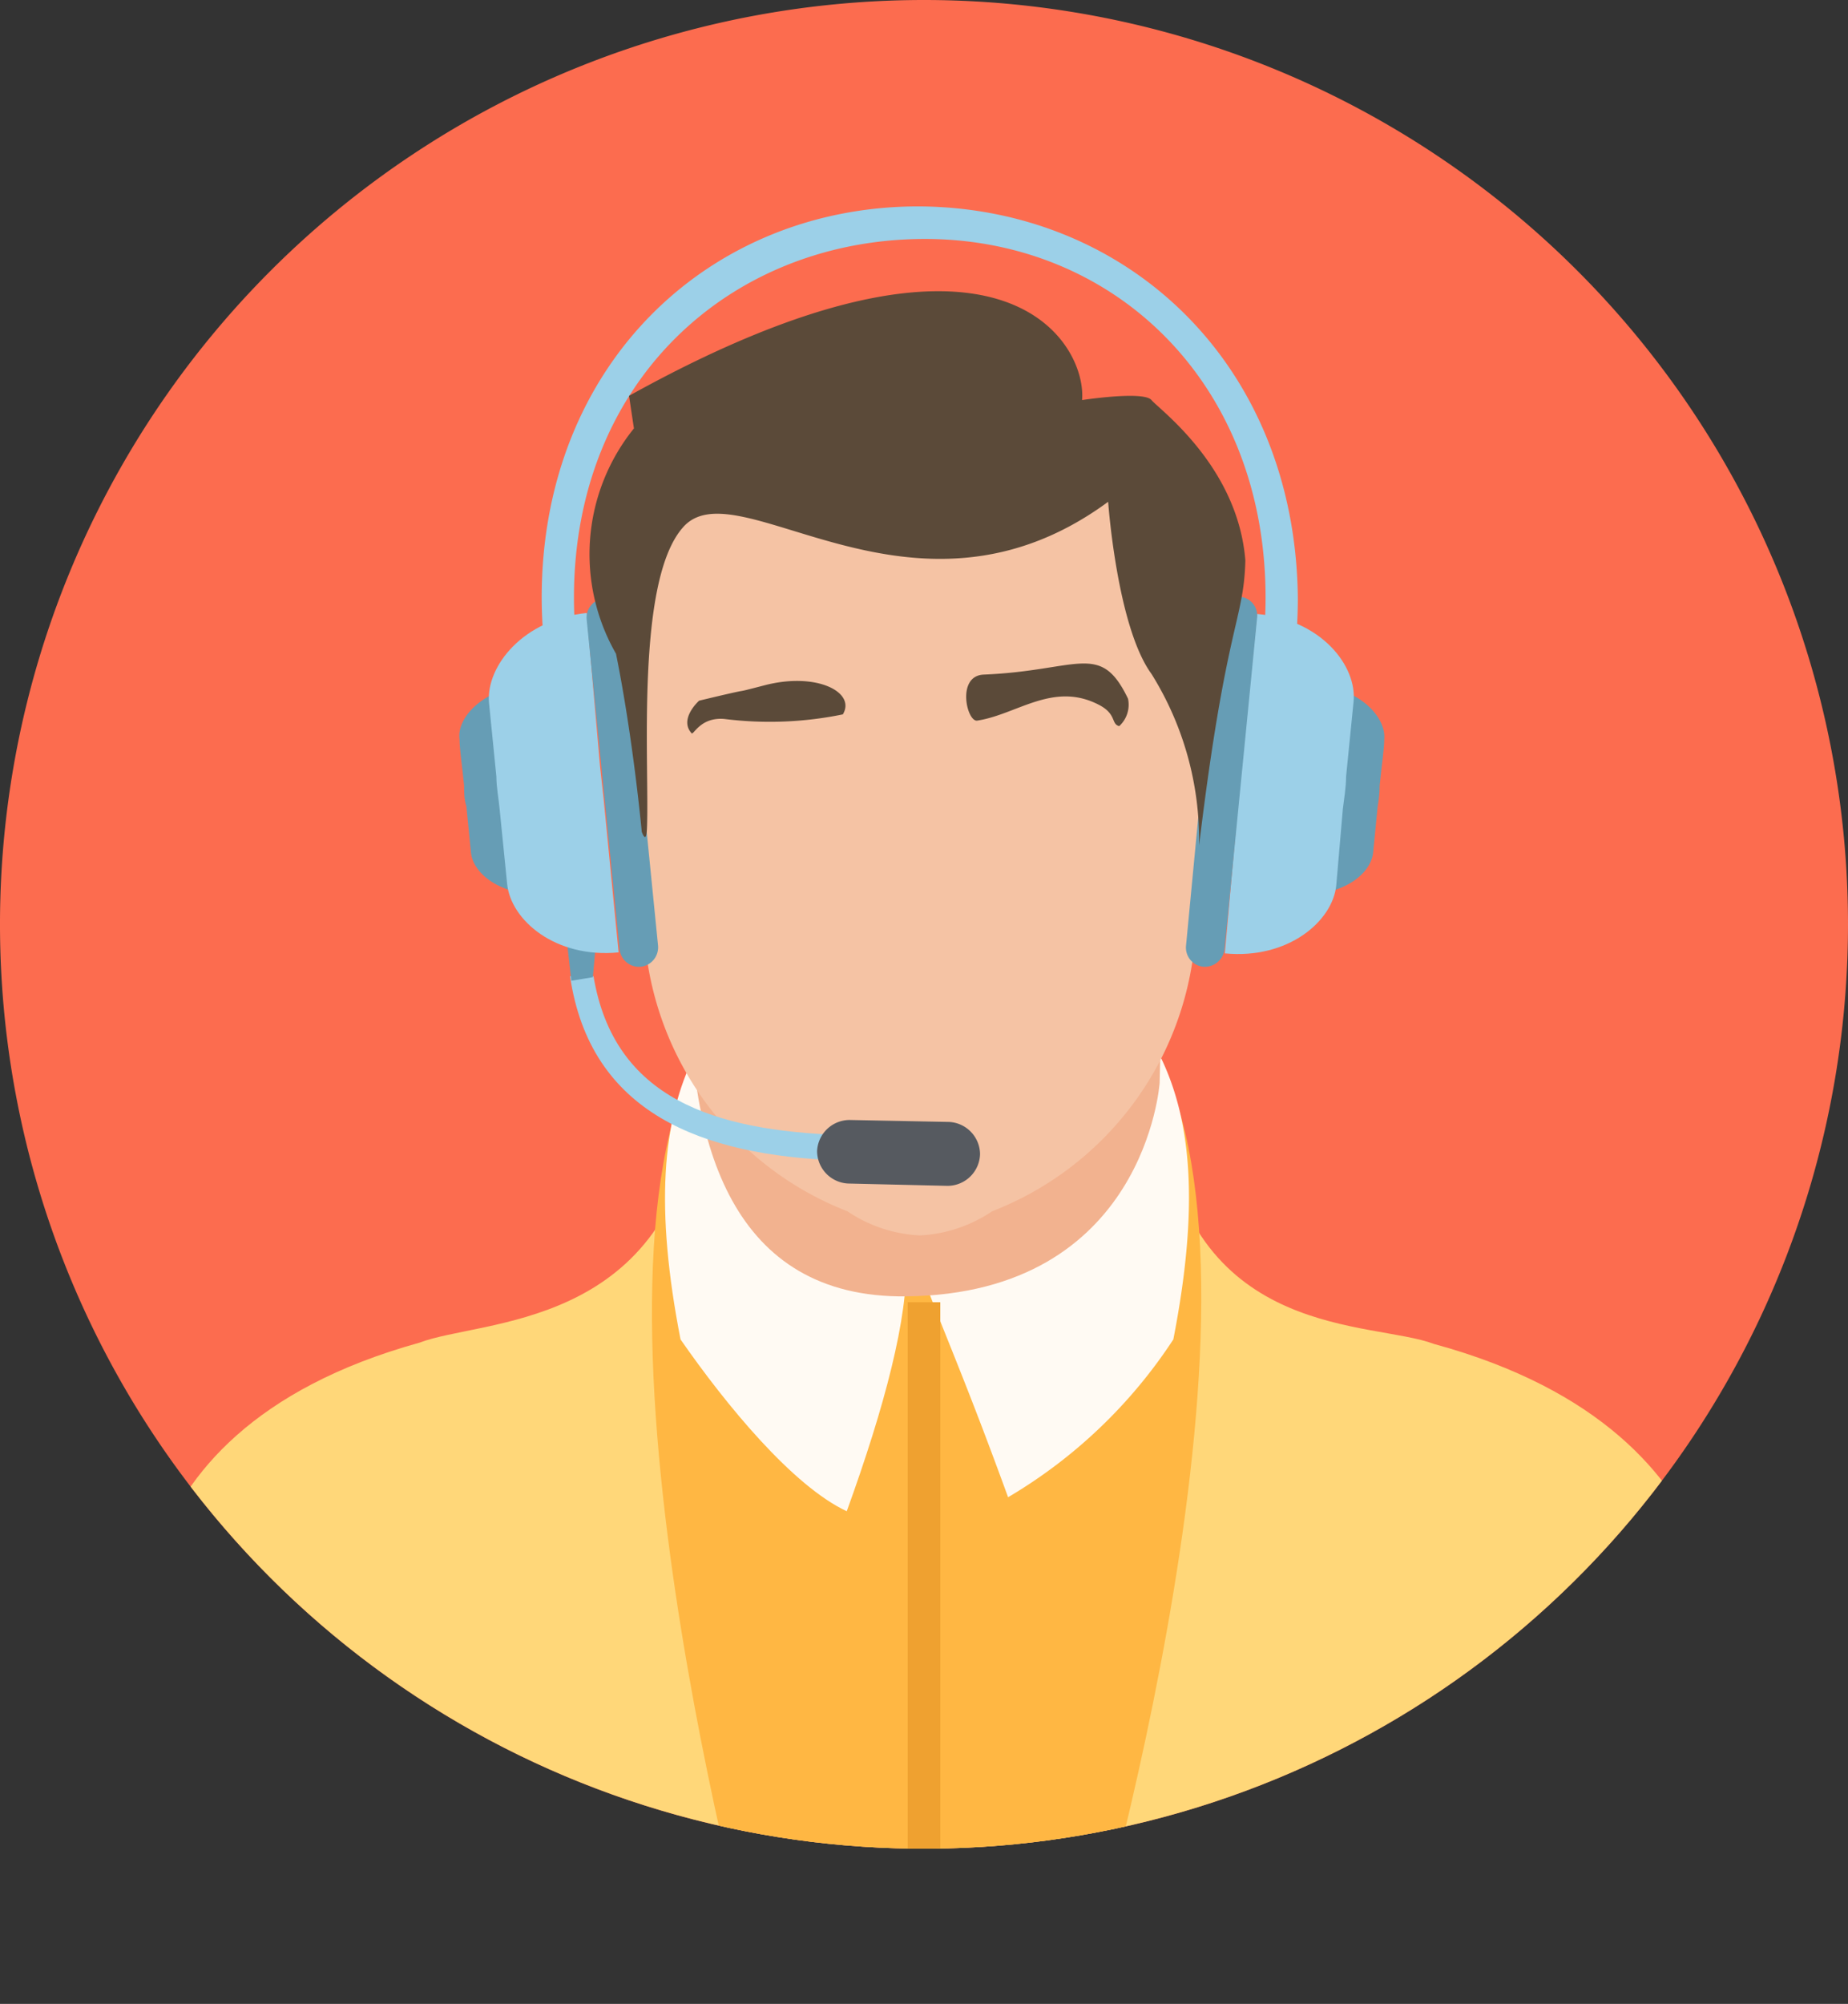
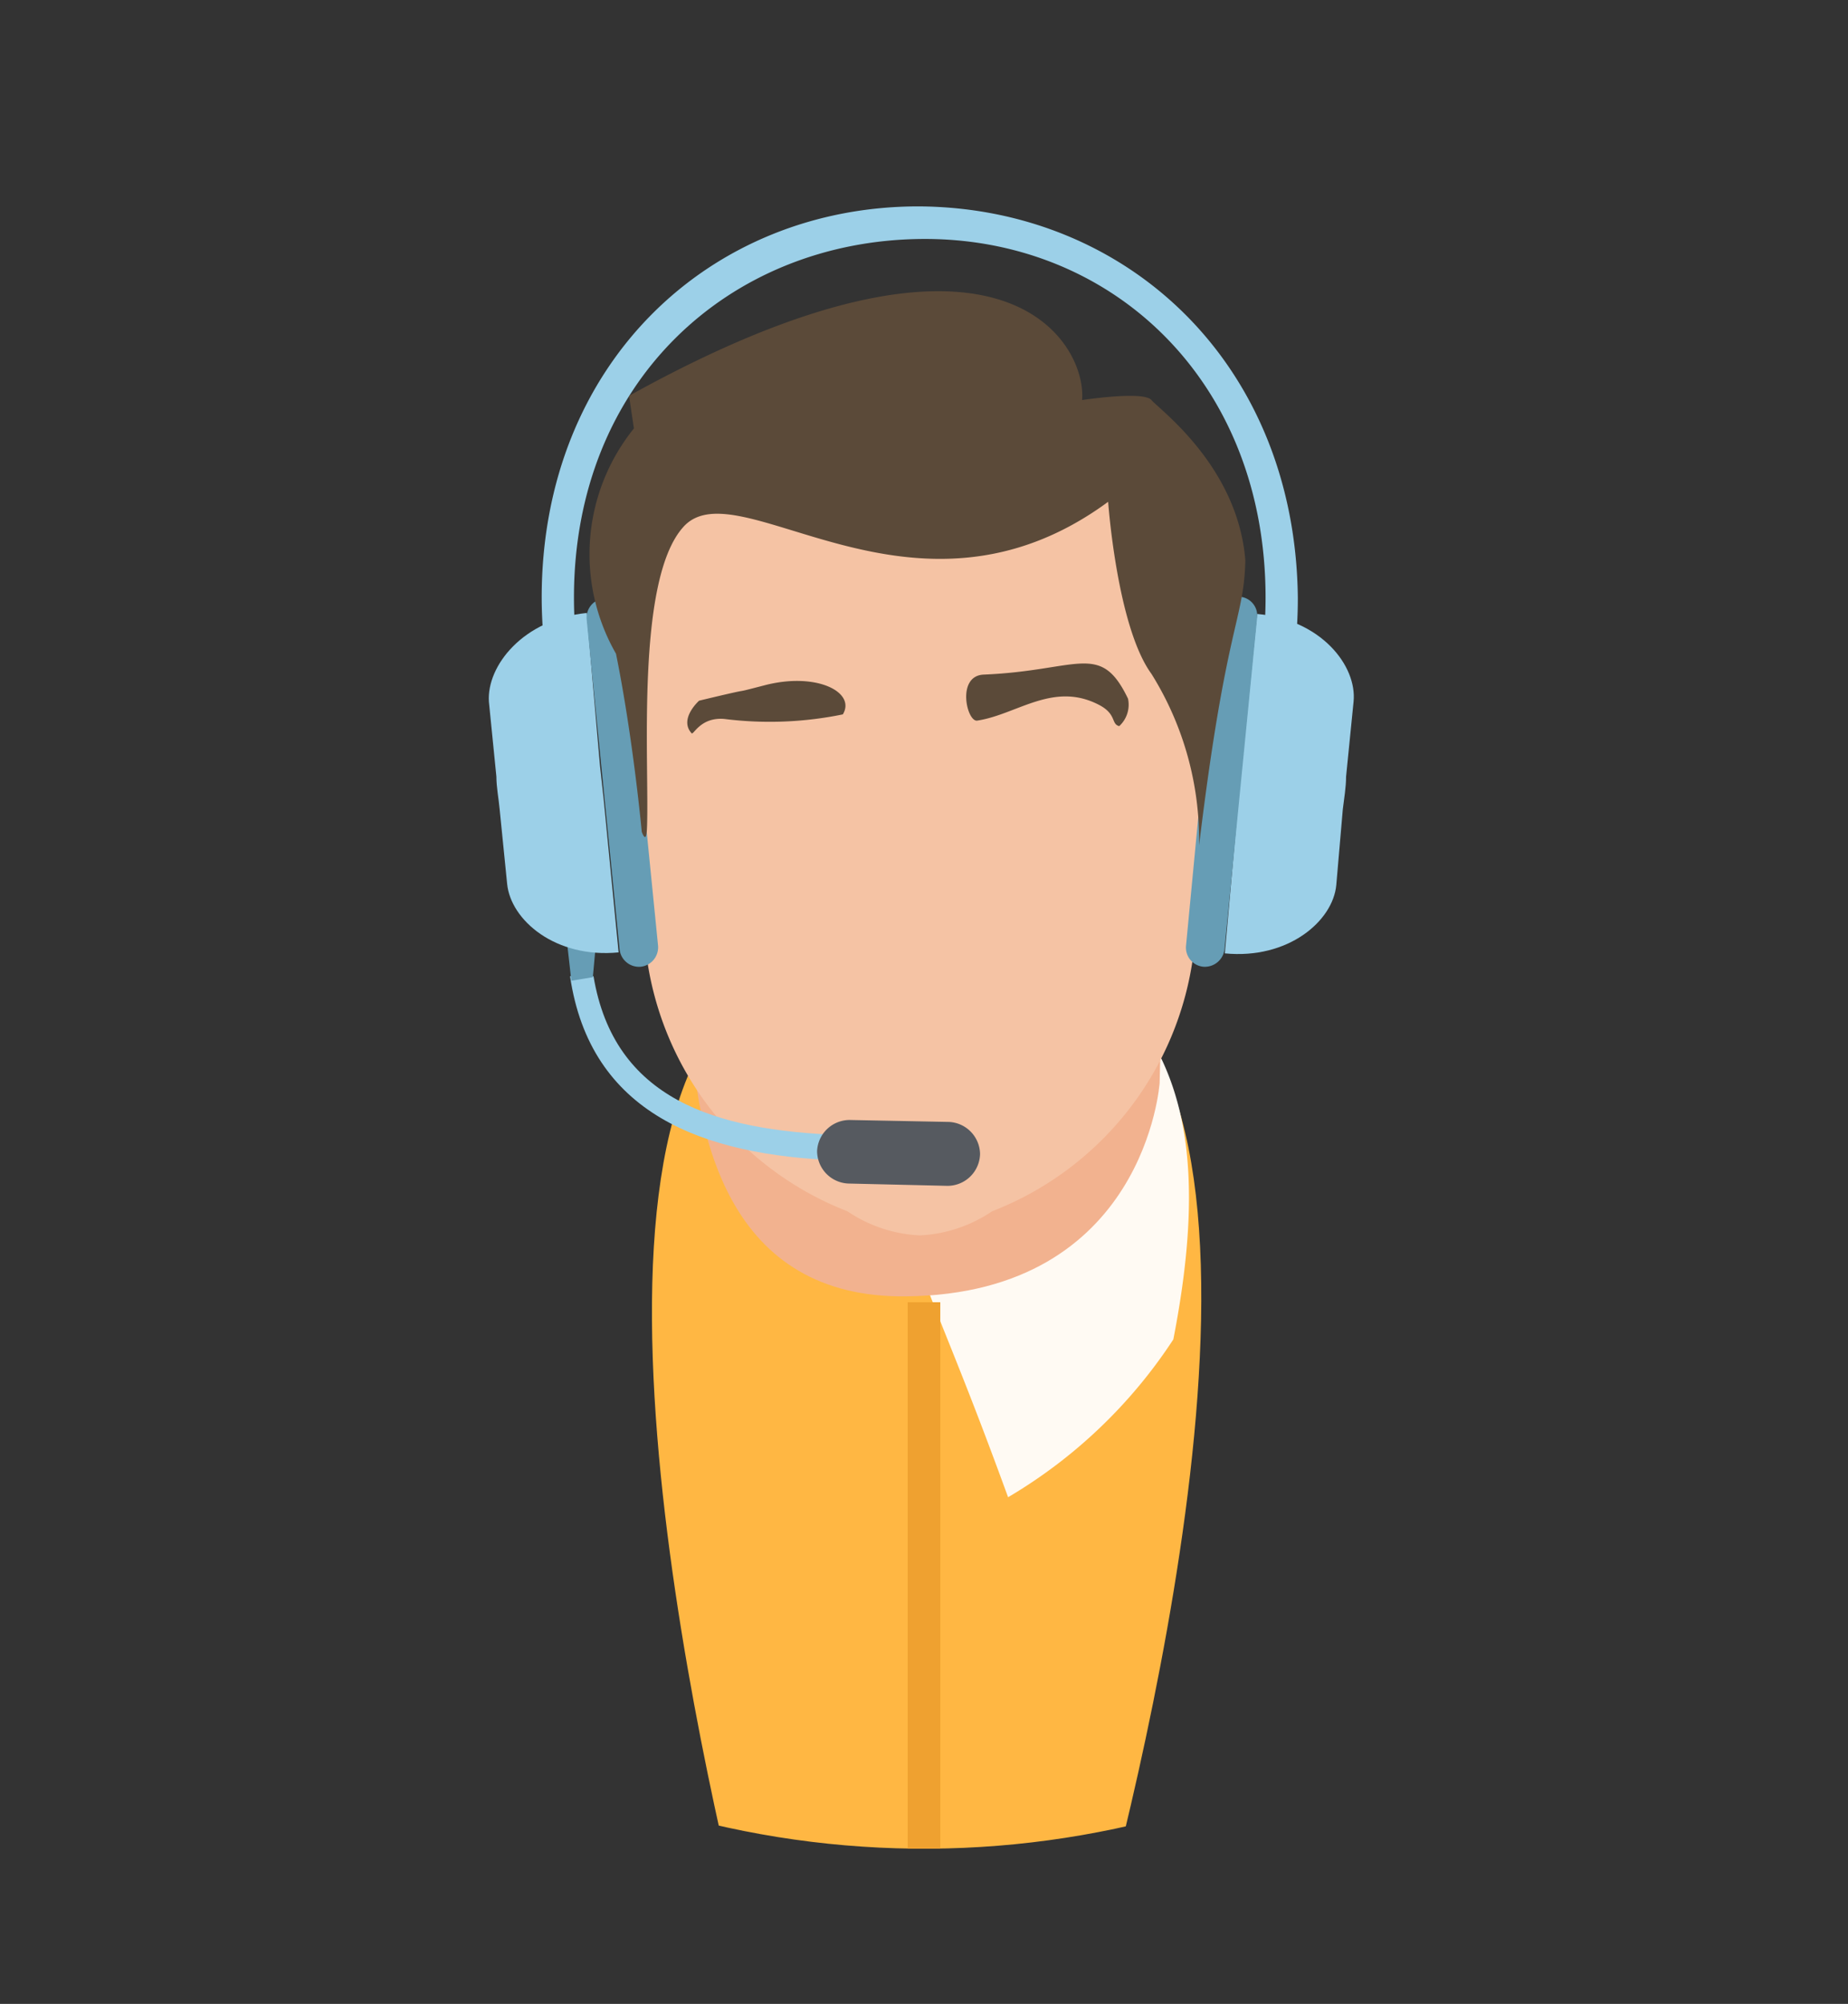
<svg xmlns="http://www.w3.org/2000/svg" viewBox="0 0 56.7 61.46">
  <rect x="0" y="0" width="56.7" height="61.46" fill="#333333" stroke="none" />
  <defs>
    <style>.cls-1{fill:#fc6c4f;}.cls-2{clip-path:url(#clip-path);}.cls-3{fill:#ffd779;}.cls-4{fill:#ffb743;}.cls-5{fill:#fffaf3;}.cls-6{fill:#f2b28f;}.cls-7{fill:#f5c3a4;}.cls-8,.cls-9{fill:none;stroke-miterlimit:10;}.cls-8{stroke:#f4eada;stroke-width:0.88px;}.cls-9{stroke:#efa130;}.cls-10{fill:#9cd0e8;}.cls-11{fill:#565a60;}.cls-12{fill:#669db5;}.cls-13{fill:#5b4a39;}</style>
    <clipPath id="clip-path">
      <path class="cls-1" d="M56.7,28.34A28.35,28.35,0,1,1,28.35,0,28.35,28.35,0,0,1,56.7,28.34Z" />
    </clipPath>
  </defs>
  <title>Ask A Question</title>
  <g id="Livello_2" data-name="Livello 2">
    <g id="Livello_1-2" data-name="Livello 1">
-       <path class="cls-1" d="M56.7,28.34A28.35,28.35,0,1,1,28.35,0,28.35,28.35,0,0,1,56.7,28.34Z" />
      <g class="cls-2">
-         <path class="cls-3" d="M44,41.22c-1.9-.72-7.34-.11-8.36-6.66C33.77,39,31,39,31.51,37.87L28.45,39s-4.08,1.87-7.06-4.76c-1,6.55-6.62,6.21-8.52,6.94C2.69,44,4.44,51.77,4.44,51.77L1.76,61.46H55.13l-2.34-9.69S54.2,44,44,41.22Z" />
        <path class="cls-4" d="M35.65,32.64c-1.46,2.71-3,4.85-5.26,5.82l-.86.19-1.07.09-1.08-.09-.86-.19c-2.22-1-3.8-3.11-5.25-5.83-3.78,8,2.1,28.73,2.1,28.73l5.09.09h0l4.67-.1S39.43,40.59,35.65,32.64Z" />
-         <path class="cls-5" d="M21.39,32.71s3.11,5.15,6.41,5.93c.07,1.75-.66,4.51-1.82,7.71-1.65-.77-3.69-3.24-5.1-5.27-.78-4-.58-6.7.44-8.74" />
        <path class="cls-5" d="M35.52,32.71s-3.77,6-7.07,6.8c.68,1.75,1.31,3.2,2.48,6.41A15.39,15.39,0,0,0,36,41.08c.78-4,.59-6.7-.43-8.74" />
        <path class="cls-6" d="M21.17,30H35.66l-.08,3.21s-.43,6.47-7.78,6.55C22.48,39.82,21.1,35.11,21.17,30Z" />
        <path class="cls-7" d="M29.46,12H27.15c-4.53,0-7.85,1.8-7.78,6.1l.46,11.16A9.8,9.8,0,0,0,26,37.15a4.33,4.33,0,0,0,2.22.74,4.33,4.33,0,0,0,2.22-.74,9.8,9.8,0,0,0,6.18-7.91l.46-11.16C37.16,13.78,34,12,29.46,12Z" />
        <path class="cls-8" d="M49.56,61.35s.24-9.51,4.51-16.11" />
        <path class="cls-8" d="M7.2,61.35S7,51.84,2.69,45.24" />
        <line class="cls-9" x1="28.35" y1="39.94" x2="28.35" y2="61.23" />
        <path class="cls-10" d="M25.77,34.81c-3.82-.14-6.93-1.09-7.56-4.87h-.72c.62,4.21,4.05,5.5,8.26,5.65Z" />
        <path class="cls-11" d="M30.07,35.37a1,1,0,0,1-1,1l-3-.07a1,1,0,0,1-1-1h0a1,1,0,0,1,1-.95l3.05.06a1,1,0,0,1,.95,1Z" />
        <polygon class="cls-12" points="18.19 29.97 17.53 30.08 17.38 28.75 18.31 28.64 18.19 29.97" />
        <path class="cls-10" d="M28.18,6.33c-6.39,0-11.56,4.81-11.56,12a14.9,14.9,0,0,0,.38,3.3,1,1,0,0,1,.89-.55h0a13.71,13.71,0,0,1-.28-2.75c0-6.62,4.75-10.92,10.61-11s10.61,4.33,10.61,11a13.71,13.71,0,0,1-.28,2.75h0a1,1,0,0,1,.89.55,14.33,14.33,0,0,0,.38-3.3C39.74,11.14,34.57,6.36,28.18,6.33Z" />
-         <path class="cls-12" d="M14.1,22.68c0,.3.08.8.14,1.42,0,.2,0,.41.07.63.06.62.11,1.12.14,1.42.07.68,1,1.4,2.43,1.26l-.29-2.91-.06-.63L16.24,21C14.85,21.1,14,22,14.1,22.68Z" />
        <path class="cls-10" d="M15,21.52c.05.49.13,1.3.23,2.3,0,.32.07.67.1,1l.23,2.29c.11,1.11,1.48,2.29,3.42,2.1l-.46-4.71-.11-1L18,18.8C16.05,19,14.93,20.42,15,21.52Z" />
        <path class="cls-12" d="M20.19,29a.6.6,0,0,1-.53.65h0a.6.6,0,0,1-.65-.53L18,19a.6.6,0,0,1,.53-.65h0a.6.6,0,0,1,.65.53Z" />
-         <path class="cls-12" d="M42.47,22.68c0,.3-.08.8-.14,1.42q0,.3-.06.63c-.06.62-.11,1.12-.14,1.42-.07.68-1,1.4-2.43,1.26L40,24.5l.07-.63L40.33,21C41.72,21.1,42.54,22,42.47,22.68Z" />
        <path class="cls-10" d="M41.53,21.52c-.05.49-.13,1.3-.23,2.3,0,.32-.06.67-.1,1L41,27.14c-.1,1.11-1.48,2.29-3.42,2.1L38,24.53l.1-1,.47-4.7C40.53,19,41.64,20.42,41.53,21.52Z" />
        <path class="cls-12" d="M36.39,29a.59.59,0,0,0,.53.65h0a.61.61,0,0,0,.65-.53l1-10.17A.58.58,0,0,0,38,18.3h0a.59.59,0,0,0-.64.53Z" />
        <path class="cls-13" d="M34,15.39s.27,3.83,1.33,5.28a9.63,9.63,0,0,1,1.46,5.26c.83-6.85,1.37-6.86,1.42-8.74-.23-2.89-2.64-4.63-2.88-4.92s-2.13,0-2.13,0c.15-1.74-2.46-6.48-13.9-.13l.15,1a6.14,6.14,0,0,0-.55,6.91c.53,2.62.79,5.46.79,5.46s.14.42.16-.1c.08-1.93-.36-7.57,1.1-9.23C22.61,14.25,28,19.8,34,15.39Z" />
      </g>
      <path class="cls-13" d="M21.45,21.49s-.63.56-.23,1c.06.06.27-.5,1-.44a11.14,11.14,0,0,0,3.64-.14c.41-.68-.81-1.31-2.41-.89C22.18,21.35,23.49,21,21.45,21.49Z" />
      <path class="cls-13" d="M34.61,21.43a.89.89,0,0,1-.27.84c-.25-.06-.08-.35-.58-.63-1.42-.77-2.54.27-3.77.46-.32.07-.66-1.37.19-1.41C33.1,20.57,33.76,19.66,34.61,21.43Z" />
    </g>
  </g>
</svg>